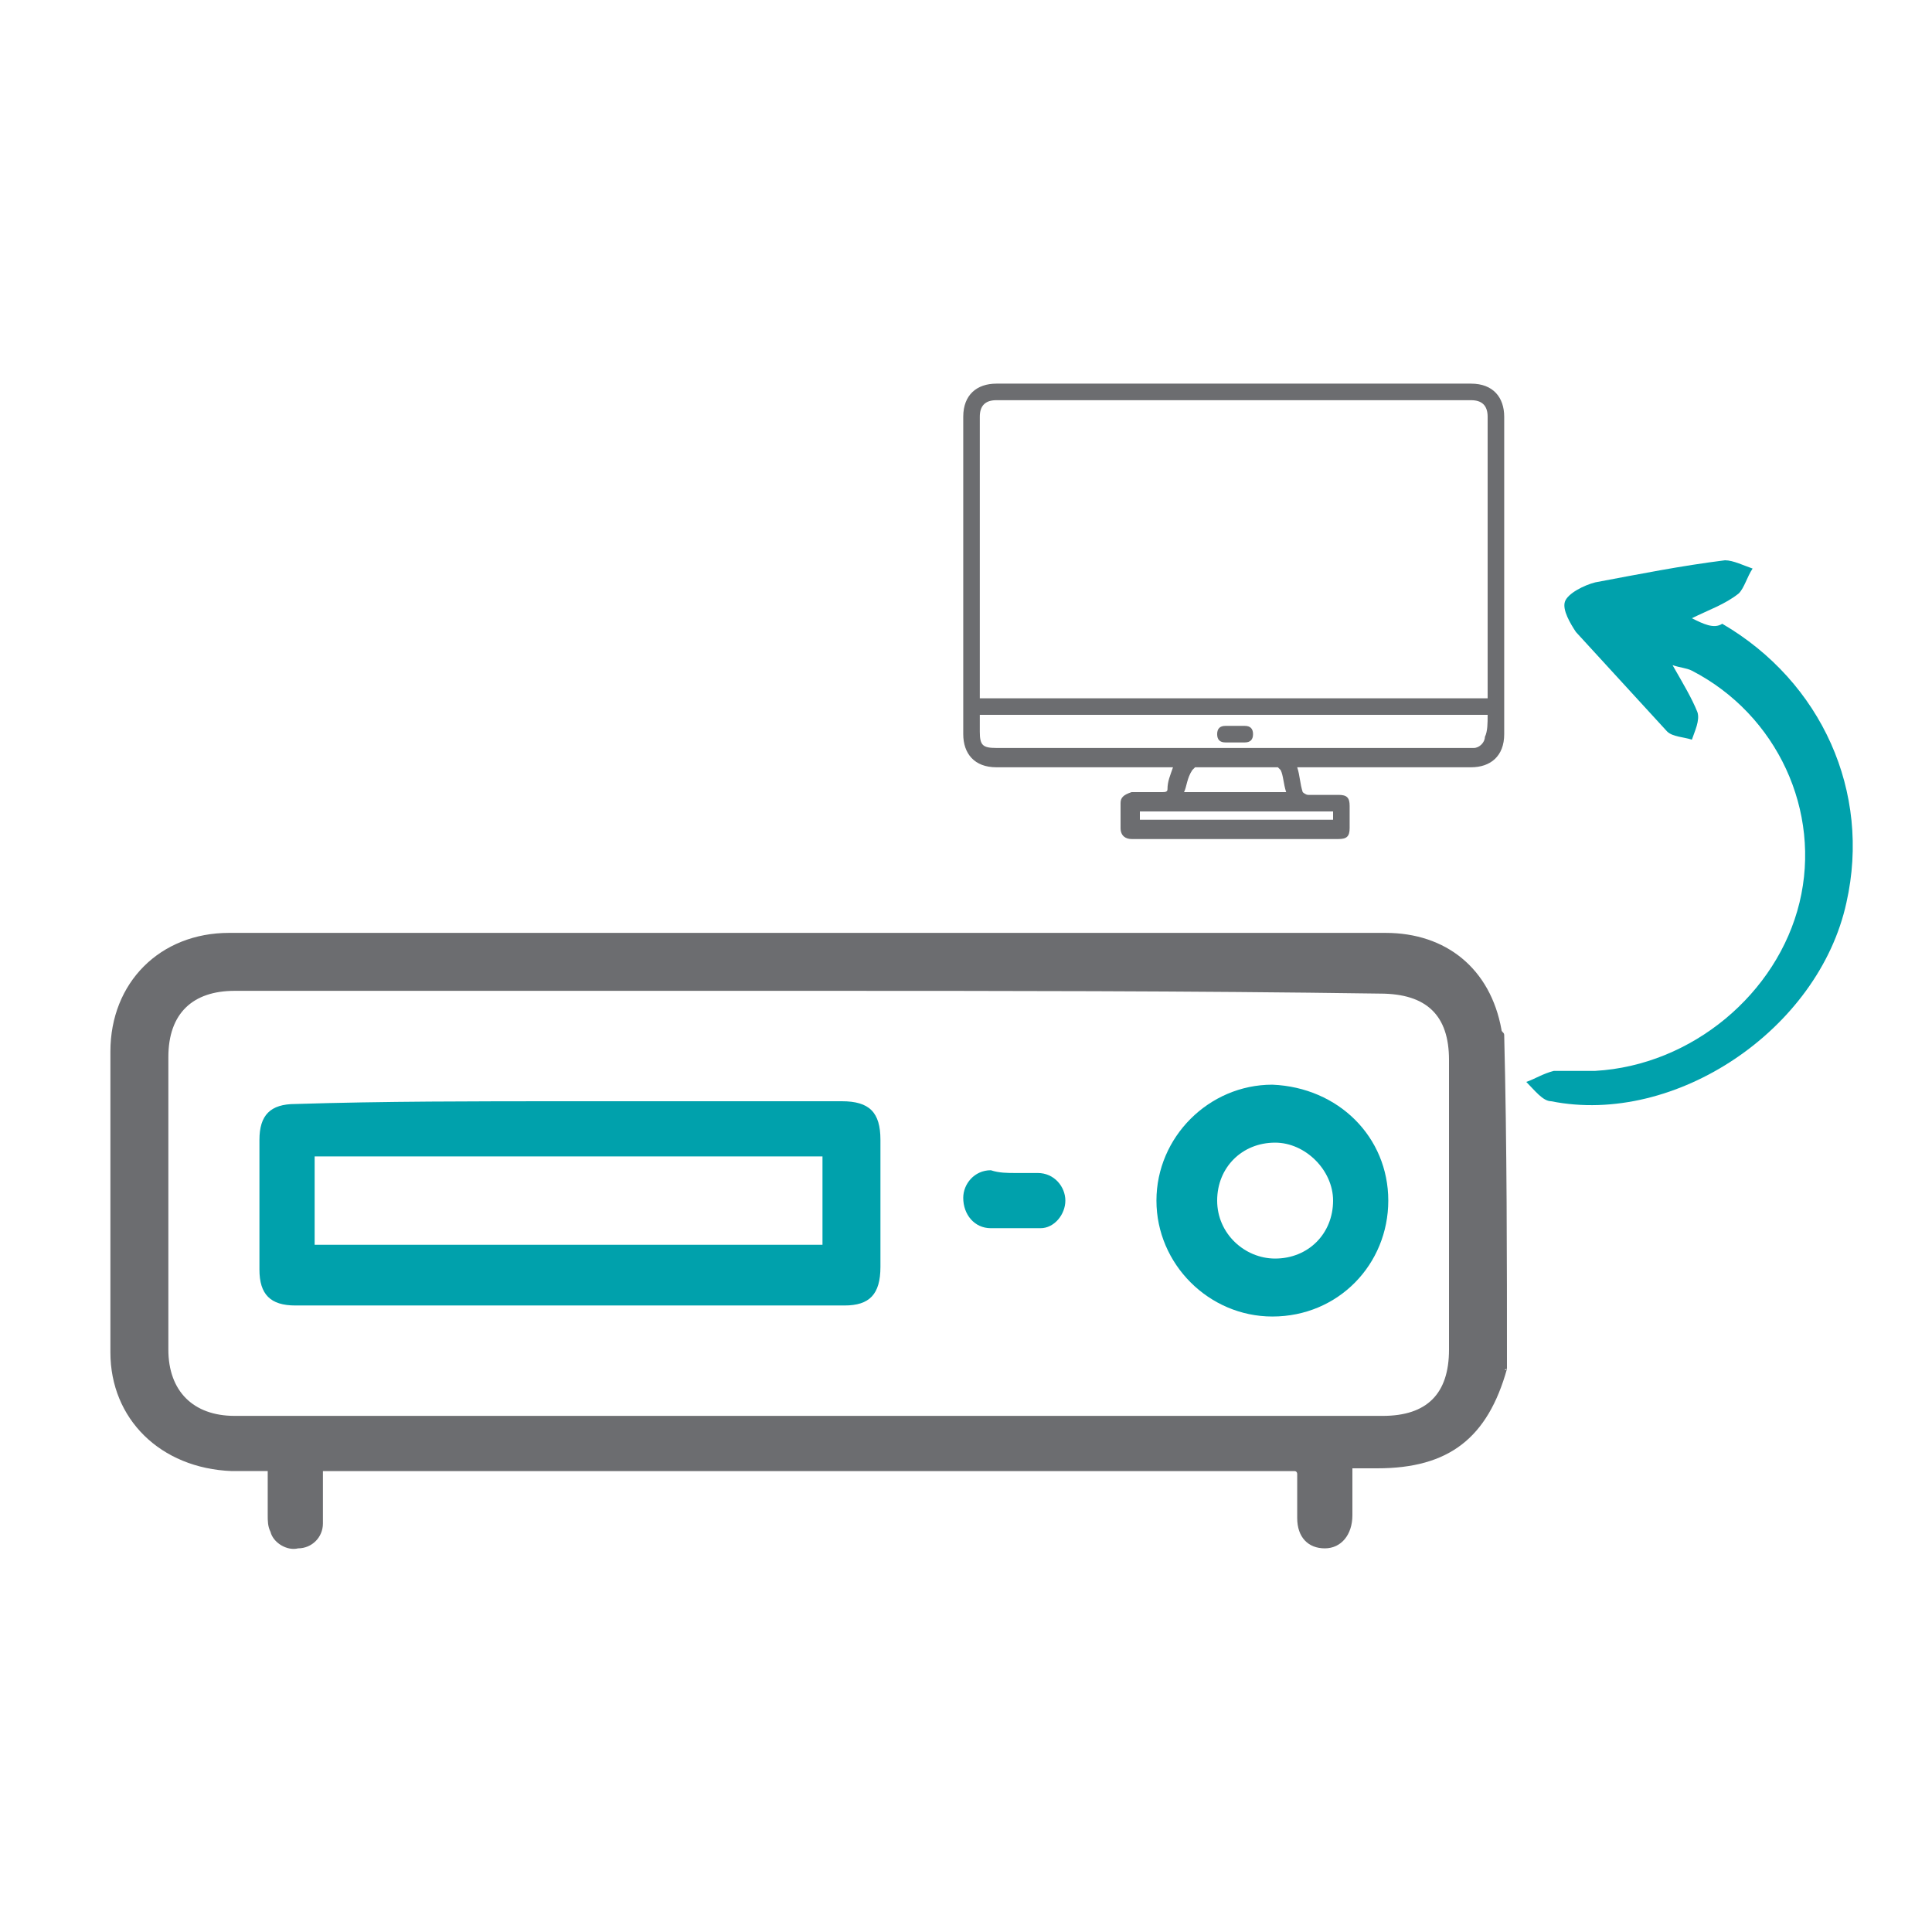
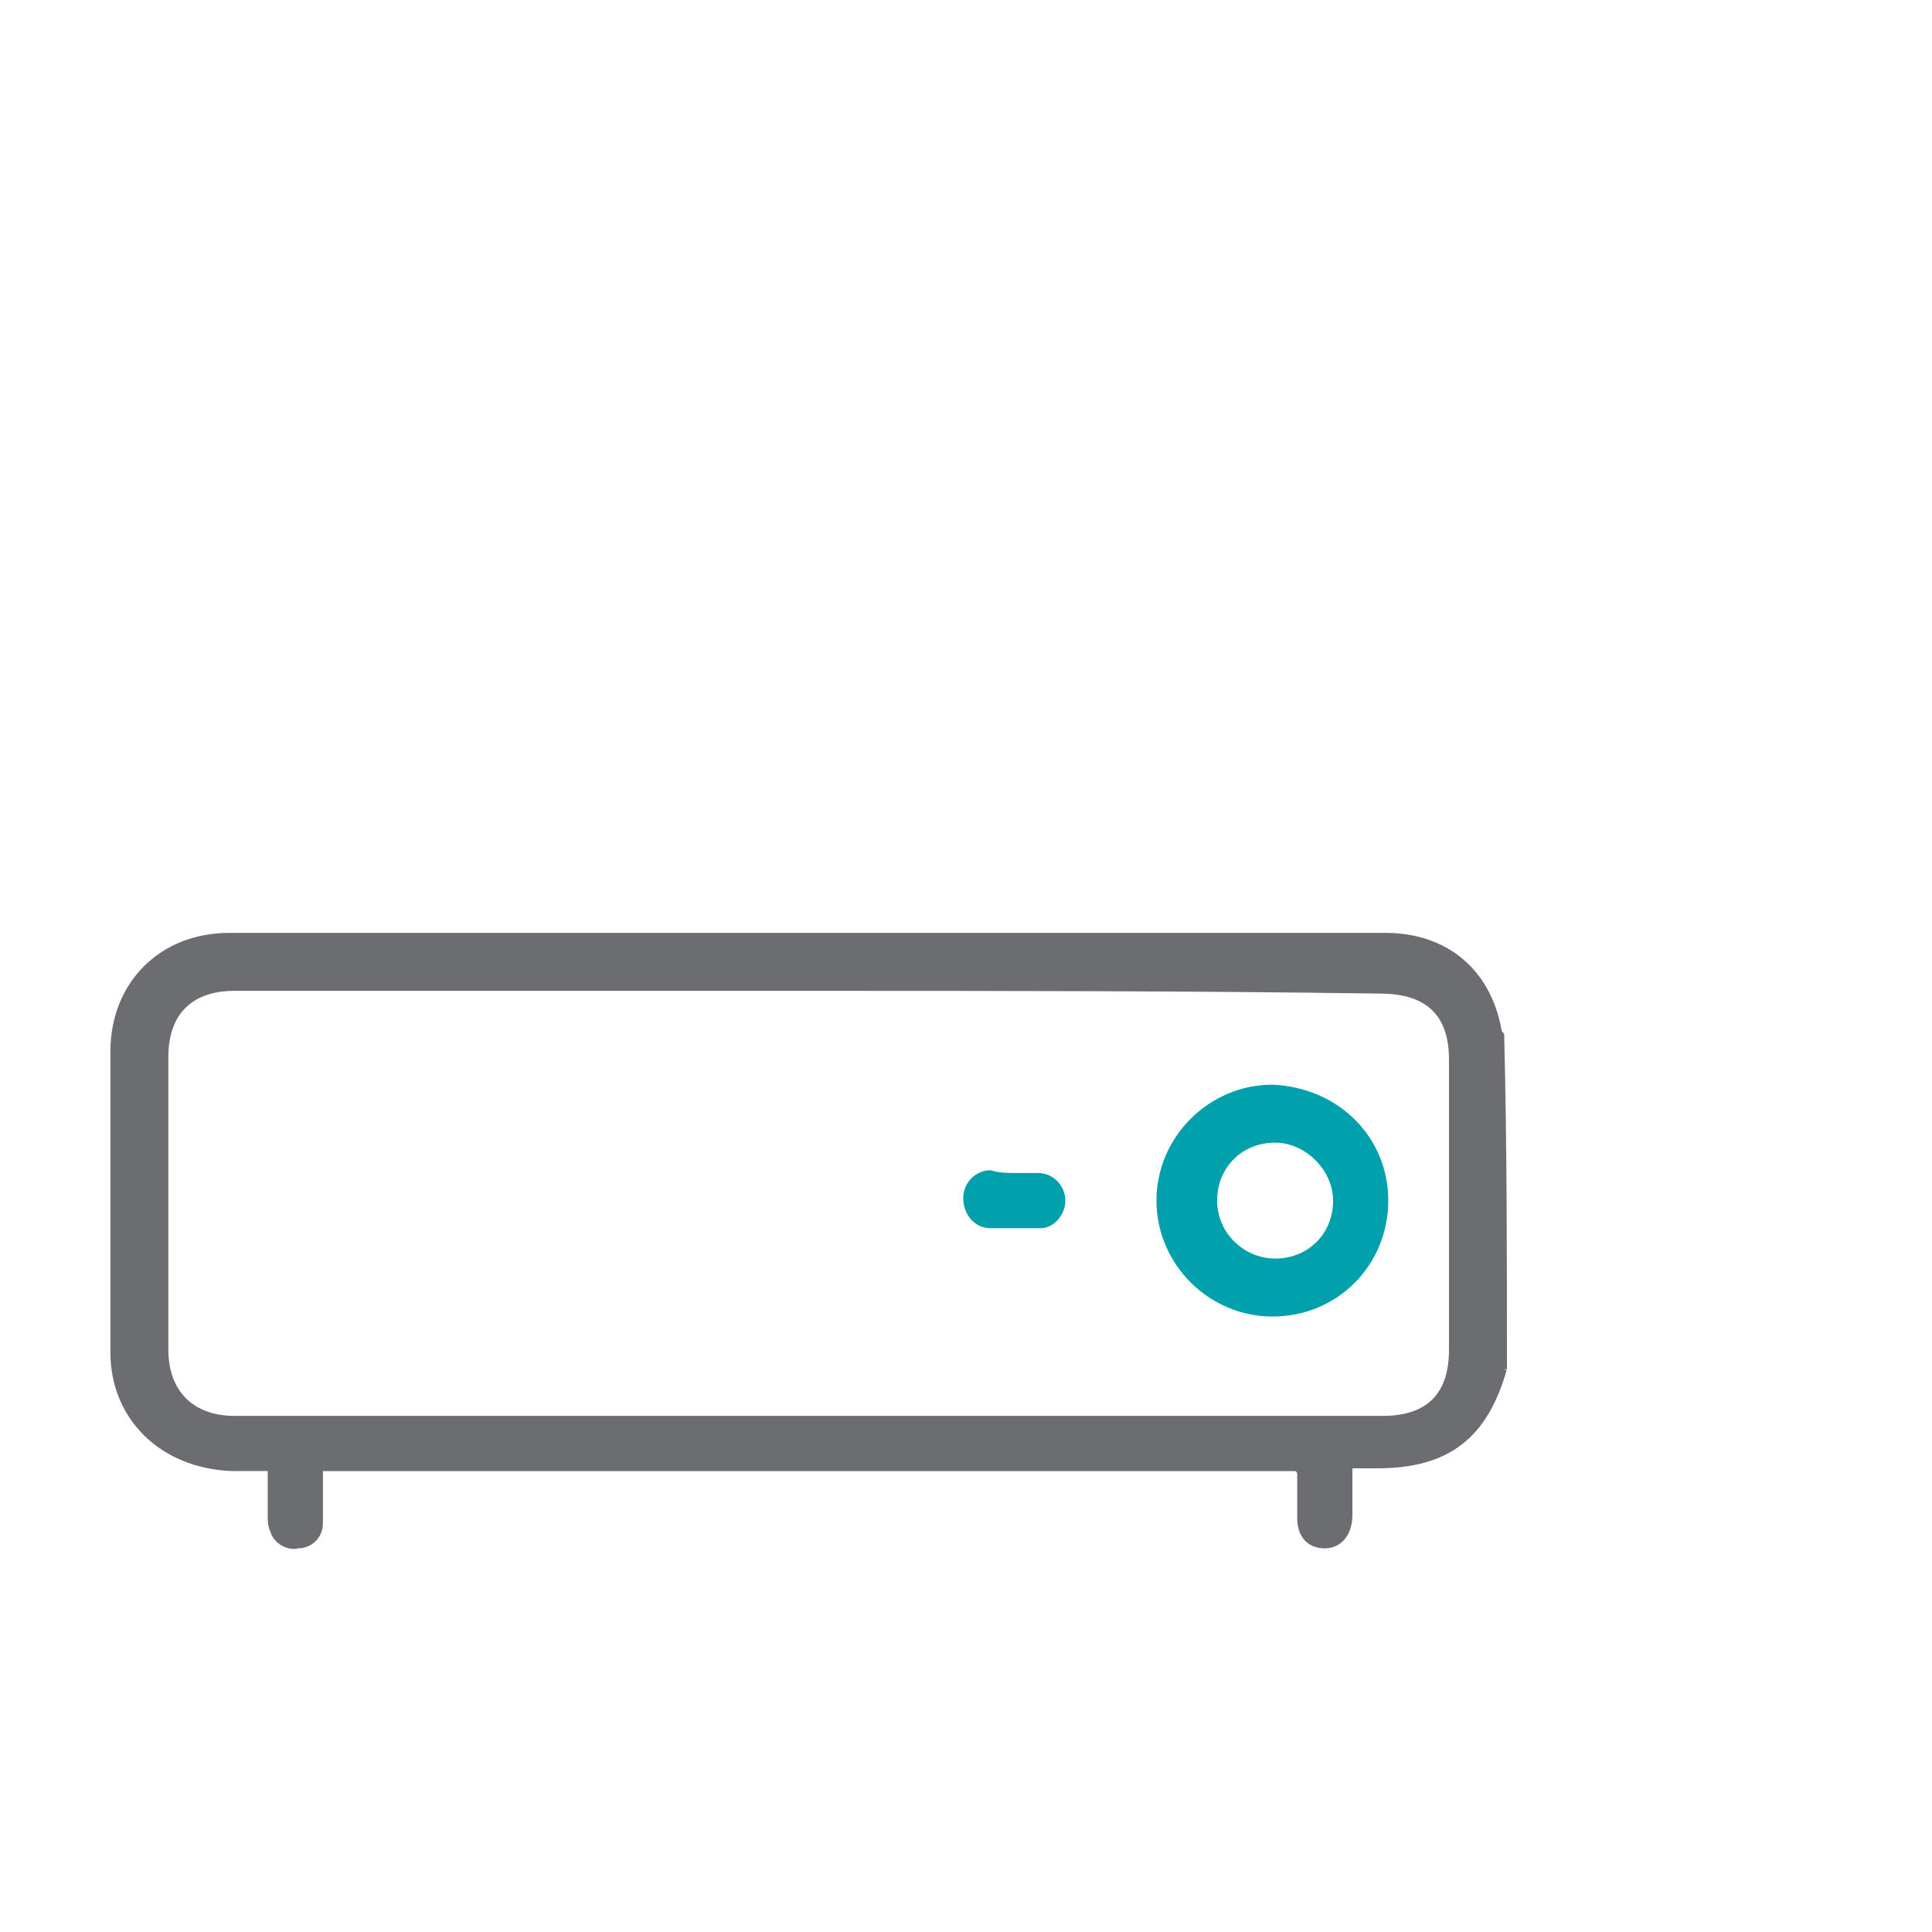
<svg xmlns="http://www.w3.org/2000/svg" version="1.1" id="Layer_1" x="0px" y="0px" viewBox="0 0 70 70" style="enable-background:new 0 0 70 70;" xml:space="preserve">
  <style type="text/css">
	.st0{fill:#6C6D70;}
	.st1{fill:#00A1AC;}
</style>
  <path class="st0" d="M54.6,49.6C54.5,49.6,54.5,49.7,54.6,49.6c-0.7,2.5-2.1,3.6-4.7,3.6c-0.3,0-0.6,0-0.9,0c0,0.6,0,1.2,0,1.7  c0,0.7-0.4,1.2-1,1.2c-0.6,0-1-0.4-1-1.1c0-0.5,0-1.1,0-1.6c0,0,0-0.1-0.1-0.1c-11.7,0-23.4,0-35.2,0c0,0.6,0,1.3,0,1.9  c0,0.5-0.4,0.9-0.9,0.9c-0.4,0.1-0.9-0.2-1-0.6c-0.1-0.2-0.1-0.4-0.1-0.6c0-0.5,0-1,0-1.6c-0.5,0-0.9,0-1.3,0C5.8,53.2,4,51.4,4,49  c0-3.6,0-7.2,0-10.9c0-2.5,1.8-4.3,4.3-4.3c14,0,27.9,0,41.9,0c2.2,0,3.8,1.3,4.2,3.5c0,0.1,0.1,0.1,0.1,0.2  C54.6,41.5,54.6,45.6,54.6,49.6z M29.3,35.9c-6.9,0-13.9,0-20.8,0c-1.5,0-2.4,0.8-2.4,2.4c0,3.5,0,7,0,10.6c0,1.5,0.9,2.4,2.4,2.4  c13.9,0,27.7,0,41.6,0c1.6,0,2.4-0.8,2.4-2.4c0-3.5,0-7,0-10.5c0-1.6-0.8-2.4-2.5-2.4C43.1,35.9,36.2,35.9,29.3,35.9z" />
-   <path class="st1" d="M20.6,39.9c3.3,0,6.6,0,9.9,0c1,0,1.4,0.4,1.4,1.4c0,1.5,0,3.1,0,4.6c0,1-0.4,1.4-1.3,1.4c-6.6,0-13.3,0-19.9,0  c-0.9,0-1.3-0.4-1.3-1.3c0-1.6,0-3.2,0-4.7c0-0.9,0.4-1.3,1.3-1.3C13.9,39.9,17.2,39.9,20.6,39.9z M11.4,45.1c6.2,0,12.3,0,18.4,0  c0-1.1,0-2.1,0-3.2c-6.1,0-12.3,0-18.4,0C11.4,43,11.4,44.1,11.4,45.1z" />
  <path class="st1" d="M50.3,43.5c0,2.3-1.8,4.2-4.2,4.2c-2.3,0-4.2-1.9-4.2-4.2c0-2.3,1.9-4.2,4.2-4.2C48.5,39.4,50.3,41.2,50.3,43.5  z M46.2,41.4c-1.2,0-2.1,0.9-2.1,2.1c0,1.2,1,2.1,2.1,2.1c1.2,0,2.1-0.9,2.1-2.1C48.3,42.4,47.3,41.4,46.2,41.4z" />
  <path class="st1" d="M36.8,42.5c0.3,0,0.6,0,0.8,0c0.6,0,1,0.5,1,1c0,0.5-0.4,1-0.9,1c-0.6,0-1.2,0-1.8,0c-0.6,0-1-0.5-1-1.1  c0-0.5,0.4-1,1-1C36.2,42.5,36.5,42.5,36.8,42.5z" />
-   <path class="st0" d="M47,27.8c0.1,0.3,0.1,0.6,0.2,0.9c0,0,0.1,0.1,0.2,0.1c0.4,0,0.7,0,1.1,0c0.3,0,0.4,0.1,0.4,0.4  c0,0.3,0,0.5,0,0.8c0,0.3-0.1,0.4-0.4,0.4c-2.5,0-5,0-7.5,0c-0.2,0-0.4-0.1-0.4-0.4c0-0.3,0-0.6,0-0.9c0-0.2,0.1-0.3,0.4-0.4  c0.4,0,0.8,0,1.1,0c0.1,0,0.2,0,0.2-0.1c0-0.3,0.1-0.5,0.2-0.8c-0.1,0-0.2,0-0.3,0c-2,0-4,0-6.1,0c-0.8,0-1.2-0.5-1.2-1.2  c0-3.8,0-7.7,0-11.5c0-0.8,0.5-1.2,1.2-1.2c5.7,0,11.5,0,17.2,0c0.8,0,1.2,0.5,1.2,1.2c0,3.8,0,7.7,0,11.5c0,0.8-0.5,1.2-1.2,1.2  c-2,0-4,0-6,0C47.2,27.8,47.1,27.8,47,27.8z M53.9,25.3c0-0.1,0-0.1,0-0.2c0-3.3,0-6.7,0-10c0-0.4-0.2-0.6-0.6-0.6  c-5.7,0-11.5,0-17.2,0c-0.4,0-0.6,0.2-0.6,0.6c0,3.3,0,6.6,0,10c0,0.1,0,0.1,0,0.2C41.7,25.3,47.8,25.3,53.9,25.3z M53.9,25.9  c-6.1,0-12.2,0-18.4,0c0,0.2,0,0.4,0,0.6c0,0.5,0.1,0.6,0.6,0.6c5.7,0,11.4,0,17.1,0c0.1,0,0.1,0,0.2,0c0.2,0,0.4-0.2,0.4-0.4  C53.9,26.5,53.9,26.2,53.9,25.9z M42.9,28.7c1.2,0,2.4,0,3.7,0c-0.1-0.3-0.1-0.6-0.2-0.8c0,0-0.1-0.1-0.1-0.1c-1,0-2,0-3,0  c0,0-0.1,0.1-0.1,0.1C43,28.2,43,28.5,42.9,28.7z M41.3,29.7c2.3,0,4.6,0,7,0c0-0.1,0-0.2,0-0.3c-2.3,0-4.6,0-7,0  C41.3,29.5,41.3,29.6,41.3,29.7z" />
-   <path class="st0" d="M44.7,26.9c-0.1,0-0.2,0-0.3,0c-0.2,0-0.3-0.1-0.3-0.3c0-0.2,0.1-0.3,0.3-0.3c0.2,0,0.4,0,0.7,0  c0.2,0,0.3,0.1,0.3,0.3c0,0.2-0.1,0.3-0.3,0.3C44.9,26.9,44.8,26.9,44.7,26.9z" />
-   <path class="st1" d="M61.3,22.4c0.6-0.3,1.2-0.5,1.7-0.9c0.2-0.2,0.3-0.6,0.5-0.9c-0.3-0.1-0.7-0.3-1-0.3c-1.6,0.2-3.1,0.5-4.7,0.8  c-0.4,0.1-1,0.4-1.1,0.7c-0.1,0.3,0.2,0.8,0.4,1.1c1.1,1.2,2.2,2.4,3.3,3.6c0.2,0.2,0.6,0.2,0.9,0.3c0.1-0.3,0.3-0.7,0.2-1  c-0.2-0.5-0.5-1-0.9-1.7c0.3,0.1,0.5,0.1,0.7,0.2c3.1,1.6,4.7,5.1,3.9,8.4c-0.8,3.3-3.9,5.9-7.4,6.1c-0.5,0-1,0-1.5,0  c-0.4,0.1-0.7,0.3-1,0.4c0.3,0.3,0.6,0.7,0.9,0.7c4.5,0.9,9.7-2.6,10.7-7.2c0.9-4-0.9-8-4.5-10.1C62.1,22.8,61.7,22.6,61.3,22.4z" />
</svg>